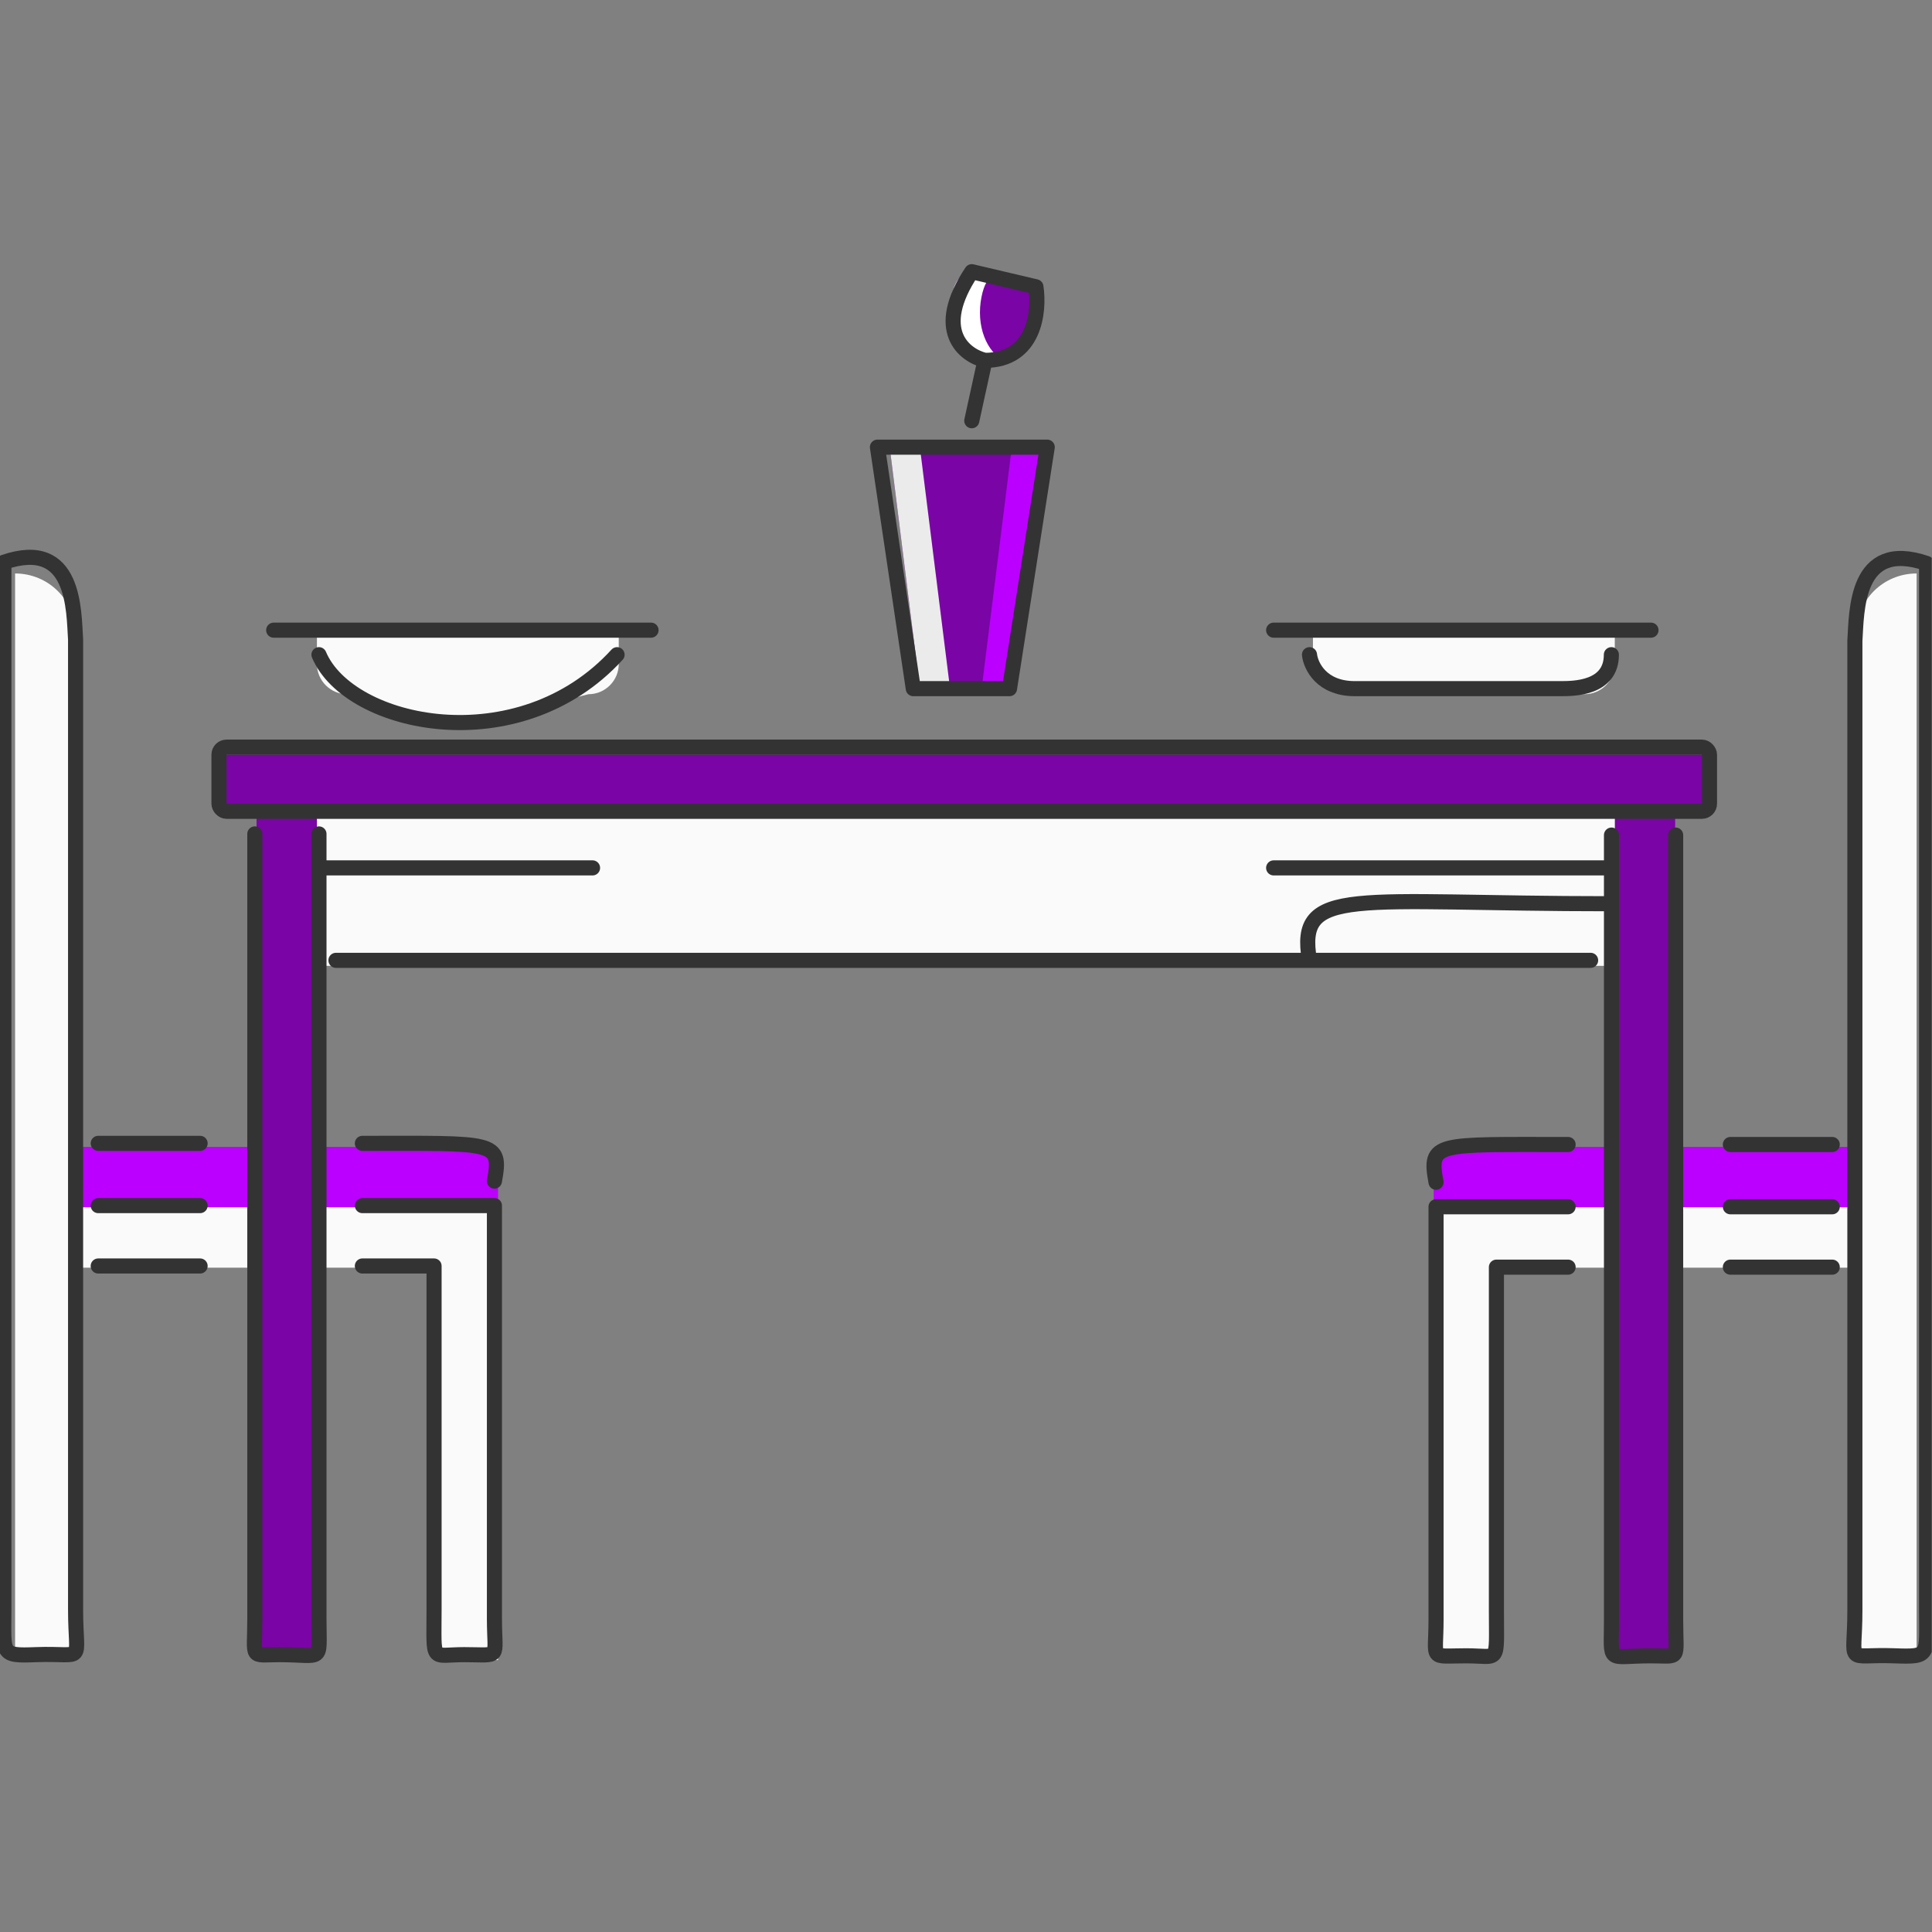
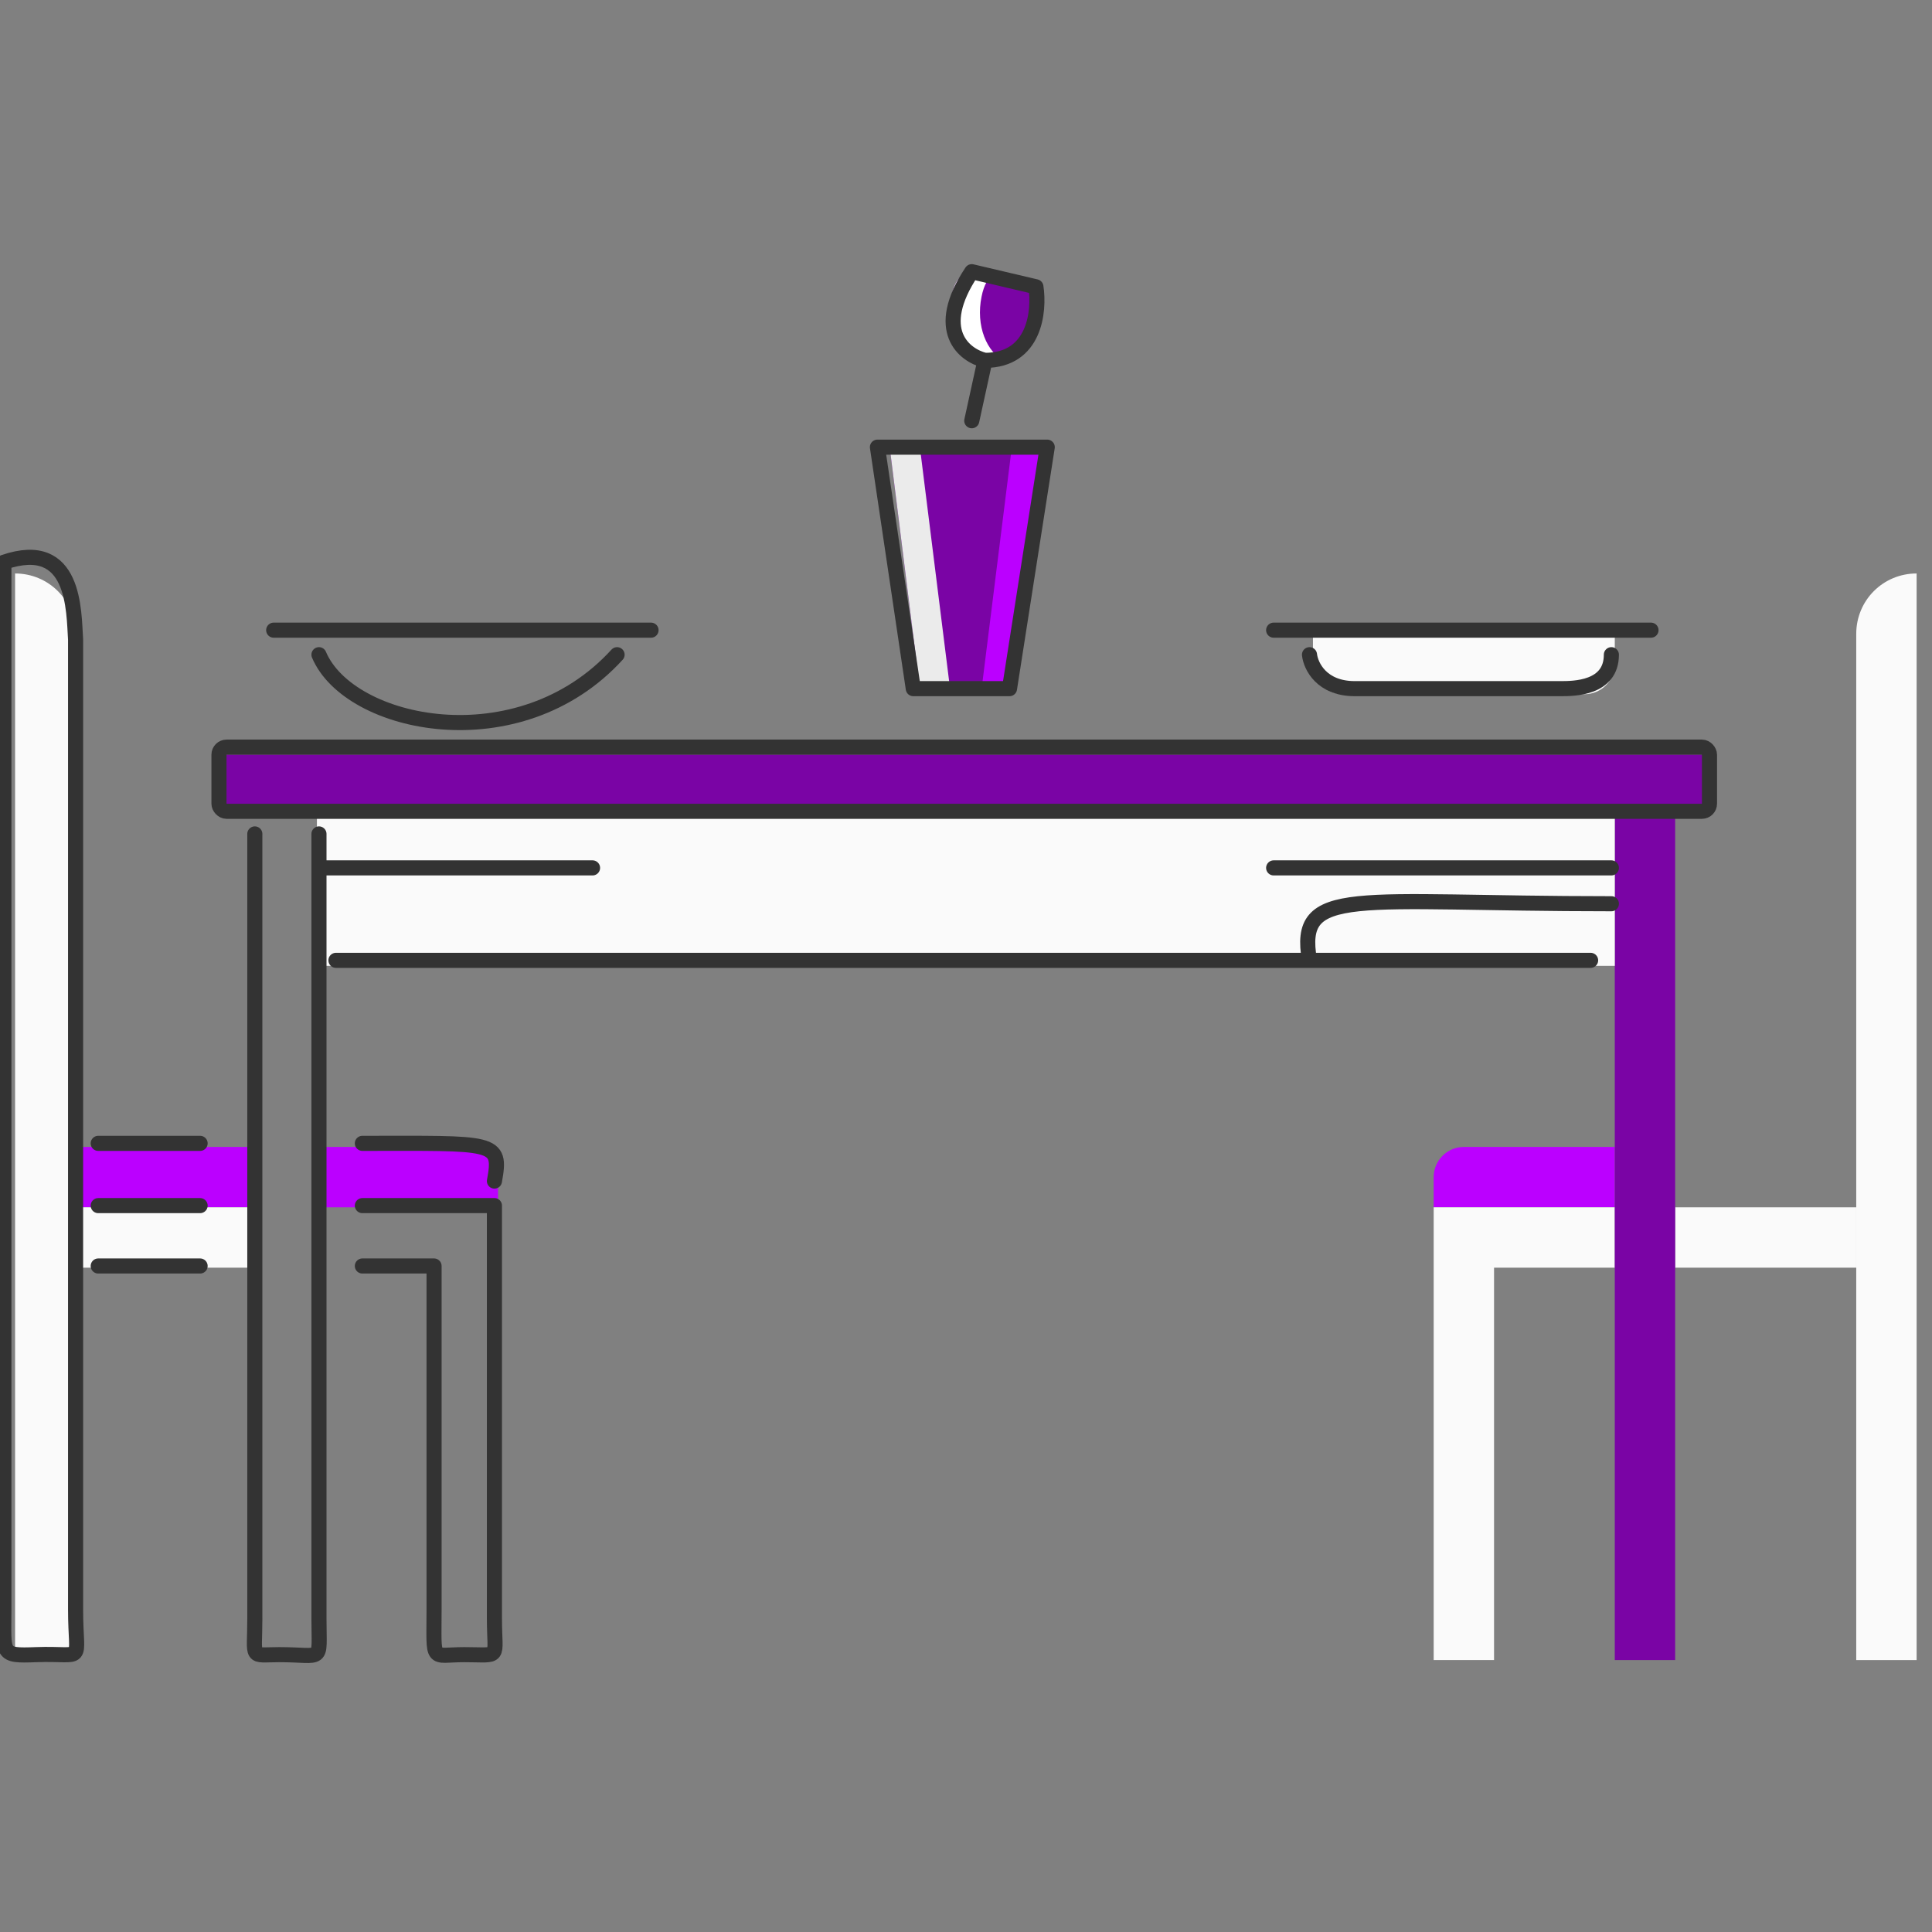
<svg xmlns="http://www.w3.org/2000/svg" width="512" height="512" viewBox="0 0 512 512" fill="none">
  <rect x="0" y="0" width="512" height="512" fill="#808080" stroke="none" />
  <g clip-path="url(#clip0)">
    <path d="M387.94 303.953H427.934V319.951H387.94H379.941V311.953C379.941 307.531 383.52 303.953 387.94 303.953Z" fill="#BB00FF" />
-     <path d="M491.923 303.951H443.931V319.949H491.923V303.951Z" fill="#BB00FF" />
    <path d="M491.923 319.951H443.931V335.949H491.923V319.951Z" fill="#FAFAFA" />
    <path d="M379.941 319.951V439.932H395.94V335.949H427.935V319.951H379.941Z" fill="#FAFAFA" />
    <path d="M491.924 335.949V439.931H507.922V151.977C499.041 151.977 491.924 159.093 491.924 167.975V303.953V319.951V335.949Z" fill="#FAFAFA" />
    <path d="M275.638 83.347C273.88 91.987 267.241 97.985 260.683 96.626C254.204 95.345 250.365 87.268 252.121 78.629C253.883 69.911 258.922 71.833 265.475 73.106C271.958 74.387 277.395 74.629 275.638 83.347Z" fill="#7A04A5" />
    <path d="M260.12 78.629C260.788 75.317 261.932 73.551 263.452 72.691C257.898 71.544 253.695 70.84 252.121 78.629C250.364 87.268 254.203 95.345 260.683 96.626C262.679 97.04 264.662 96.704 266.53 95.892C261.39 93.431 258.57 86.26 260.12 78.629Z" fill="white" />
    <path d="M123.982 303.953H83.987V319.951H123.981H131.98V311.953C131.981 307.531 128.399 303.953 123.982 303.953Z" fill="#BB00FF" />
    <path d="M67.994 303.951H20.001V319.949H67.994V303.951Z" fill="#BB00FF" />
    <path d="M67.994 319.951H20.001V335.949H67.994V319.951Z" fill="#FAFAFA" />
-     <path d="M131.981 319.951V439.932H115.982V335.949H83.987V319.951H131.981Z" fill="#FAFAFA" />
    <path d="M19.997 335.949V439.931H4V151.977C12.881 151.977 19.997 159.093 19.997 167.975V303.953V319.951V335.949Z" fill="#FAFAFA" />
-     <path d="M163.975 167.975V175.973C163.975 180.371 160.378 183.972 155.977 183.972L121.5 192.5L91.987 183.972C87.589 183.972 83.988 180.371 83.988 175.973V167.975H163.975Z" fill="#FAFAFA" />
    <path d="M427.935 167.975V175.973C427.935 180.371 424.341 183.972 419.936 183.972H355.946C351.549 183.972 347.947 180.371 347.947 175.973V167.975H427.935Z" fill="#FAFAFA" />
    <path d="M443.932 335.949V439.932H427.935V335.949V319.951V303.953V255.961V239.963V215.967H443.932V303.953V319.951V335.949Z" fill="#7A04A5" />
-     <path d="M83.987 335.949V439.932H67.99V335.949V319.951V303.953V215.967H83.987V231.965V255.961V303.953V319.951V335.949Z" fill="#7A04A5" />
    <path d="M83.987 215.967V231.965V255.961H347.946H427.935V239.963V215.967H83.987Z" fill="#FAFAFA" />
    <path d="M451.931 199.969V215.967H443.932H427.935H83.987H67.99H59.991V199.969H451.931Z" fill="#7A04A5" />
    <path d="M275.958 119.982L267.959 183.972H243.963L235.964 119.982H275.958Z" fill="#7A04A5" />
    <path d="M235.964 119.982L243.963 183.972H251.961L243.963 119.982H235.964Z" fill="#EBEBEB" />
    <path d="M275.958 119.982L267.959 183.972H259.96L267.959 119.982H275.958Z" fill="#BB00FF" />
    <path d="M26.03 303H53.03M26.03 319.5H53.03M26.03 335.5H53.03M96.03 303C131.03 303 133.03 302.2 131.03 313M96.03 335.5H115.03V426.5C115.03 441 114.03 438.5 123.03 438.5C133.03 438.5 131.03 440 131.03 429V319.5H96.03M67.53 221V429C67.53 440 66.03 438.5 74.03 438.5C86.03 438.5 84.53 441 84.53 429V230M84.53 221V230M421.53 254.5H347.03M89.03 254.5H347.03M84.53 230H157.03M427.03 230H337.53M347.03 254.5C343.53 234.5 358.53 239.5 427.03 239.5M257.53 111.5L261.03 95.5M261.03 95.5C255.53 94.167 247.13 87.6 257.53 72L274.53 76C275.53 82.5 274.23 95.5 261.03 95.5ZM72.53 167H172.53M337.53 167H437.53M84.53 173.5C92.53 192.5 137.53 202 163.53 173.5M427.03 173.5C427.03 182.5 417.03 182.5 413.53 182.5C399.03 182.5 367.83 182.5 359.03 182.5C350.23 182.5 347.363 176.5 347.03 173.5M1.03 149V426.5C1.03 438.5 0.036 438.852 9.53 438.5C23.03 438 20.03 441.5 20.03 426.5V169.5C19.53 162 20.03 142.5 1.03 149ZM232.53 118.5L242.03 182.5H267.53L277.53 118.5H255.03H232.53Z" stroke="#333333" stroke-width="4" stroke-linecap="round" stroke-linejoin="round" />
-     <path d="M485.564 303.306H458.564M485.564 319.806H458.564M485.564 335.806H458.564M415.564 303.306C380.564 303.306 378.564 302.506 380.564 313.306M415.564 335.806H396.564V426.806C396.564 441.306 397.564 438.806 388.564 438.806C378.564 438.806 380.564 440.306 380.564 429.306V319.806H415.564M444.064 221.306V429.306C444.064 440.306 445.564 438.806 437.564 438.806C425.564 438.806 427.064 441.306 427.064 429.306V221.306M510.564 149.306V426.806C510.564 438.806 511.557 439.157 502.064 438.806C488.564 438.306 491.564 441.806 491.564 426.806V169.806C492.064 162.306 491.564 142.805 510.564 149.306Z" stroke="#333333" stroke-width="4" stroke-linecap="round" stroke-linejoin="round" />
    <rect x="58.03" y="198" width="395" height="17" rx="2" stroke="#333333" stroke-width="4" stroke-linecap="round" stroke-linejoin="round" />
  </g>
  <defs>
    <clipPath id="clip0">
      <rect width="511.922" height="511.922" fill="white" />
    </clipPath>
  </defs>
</svg>